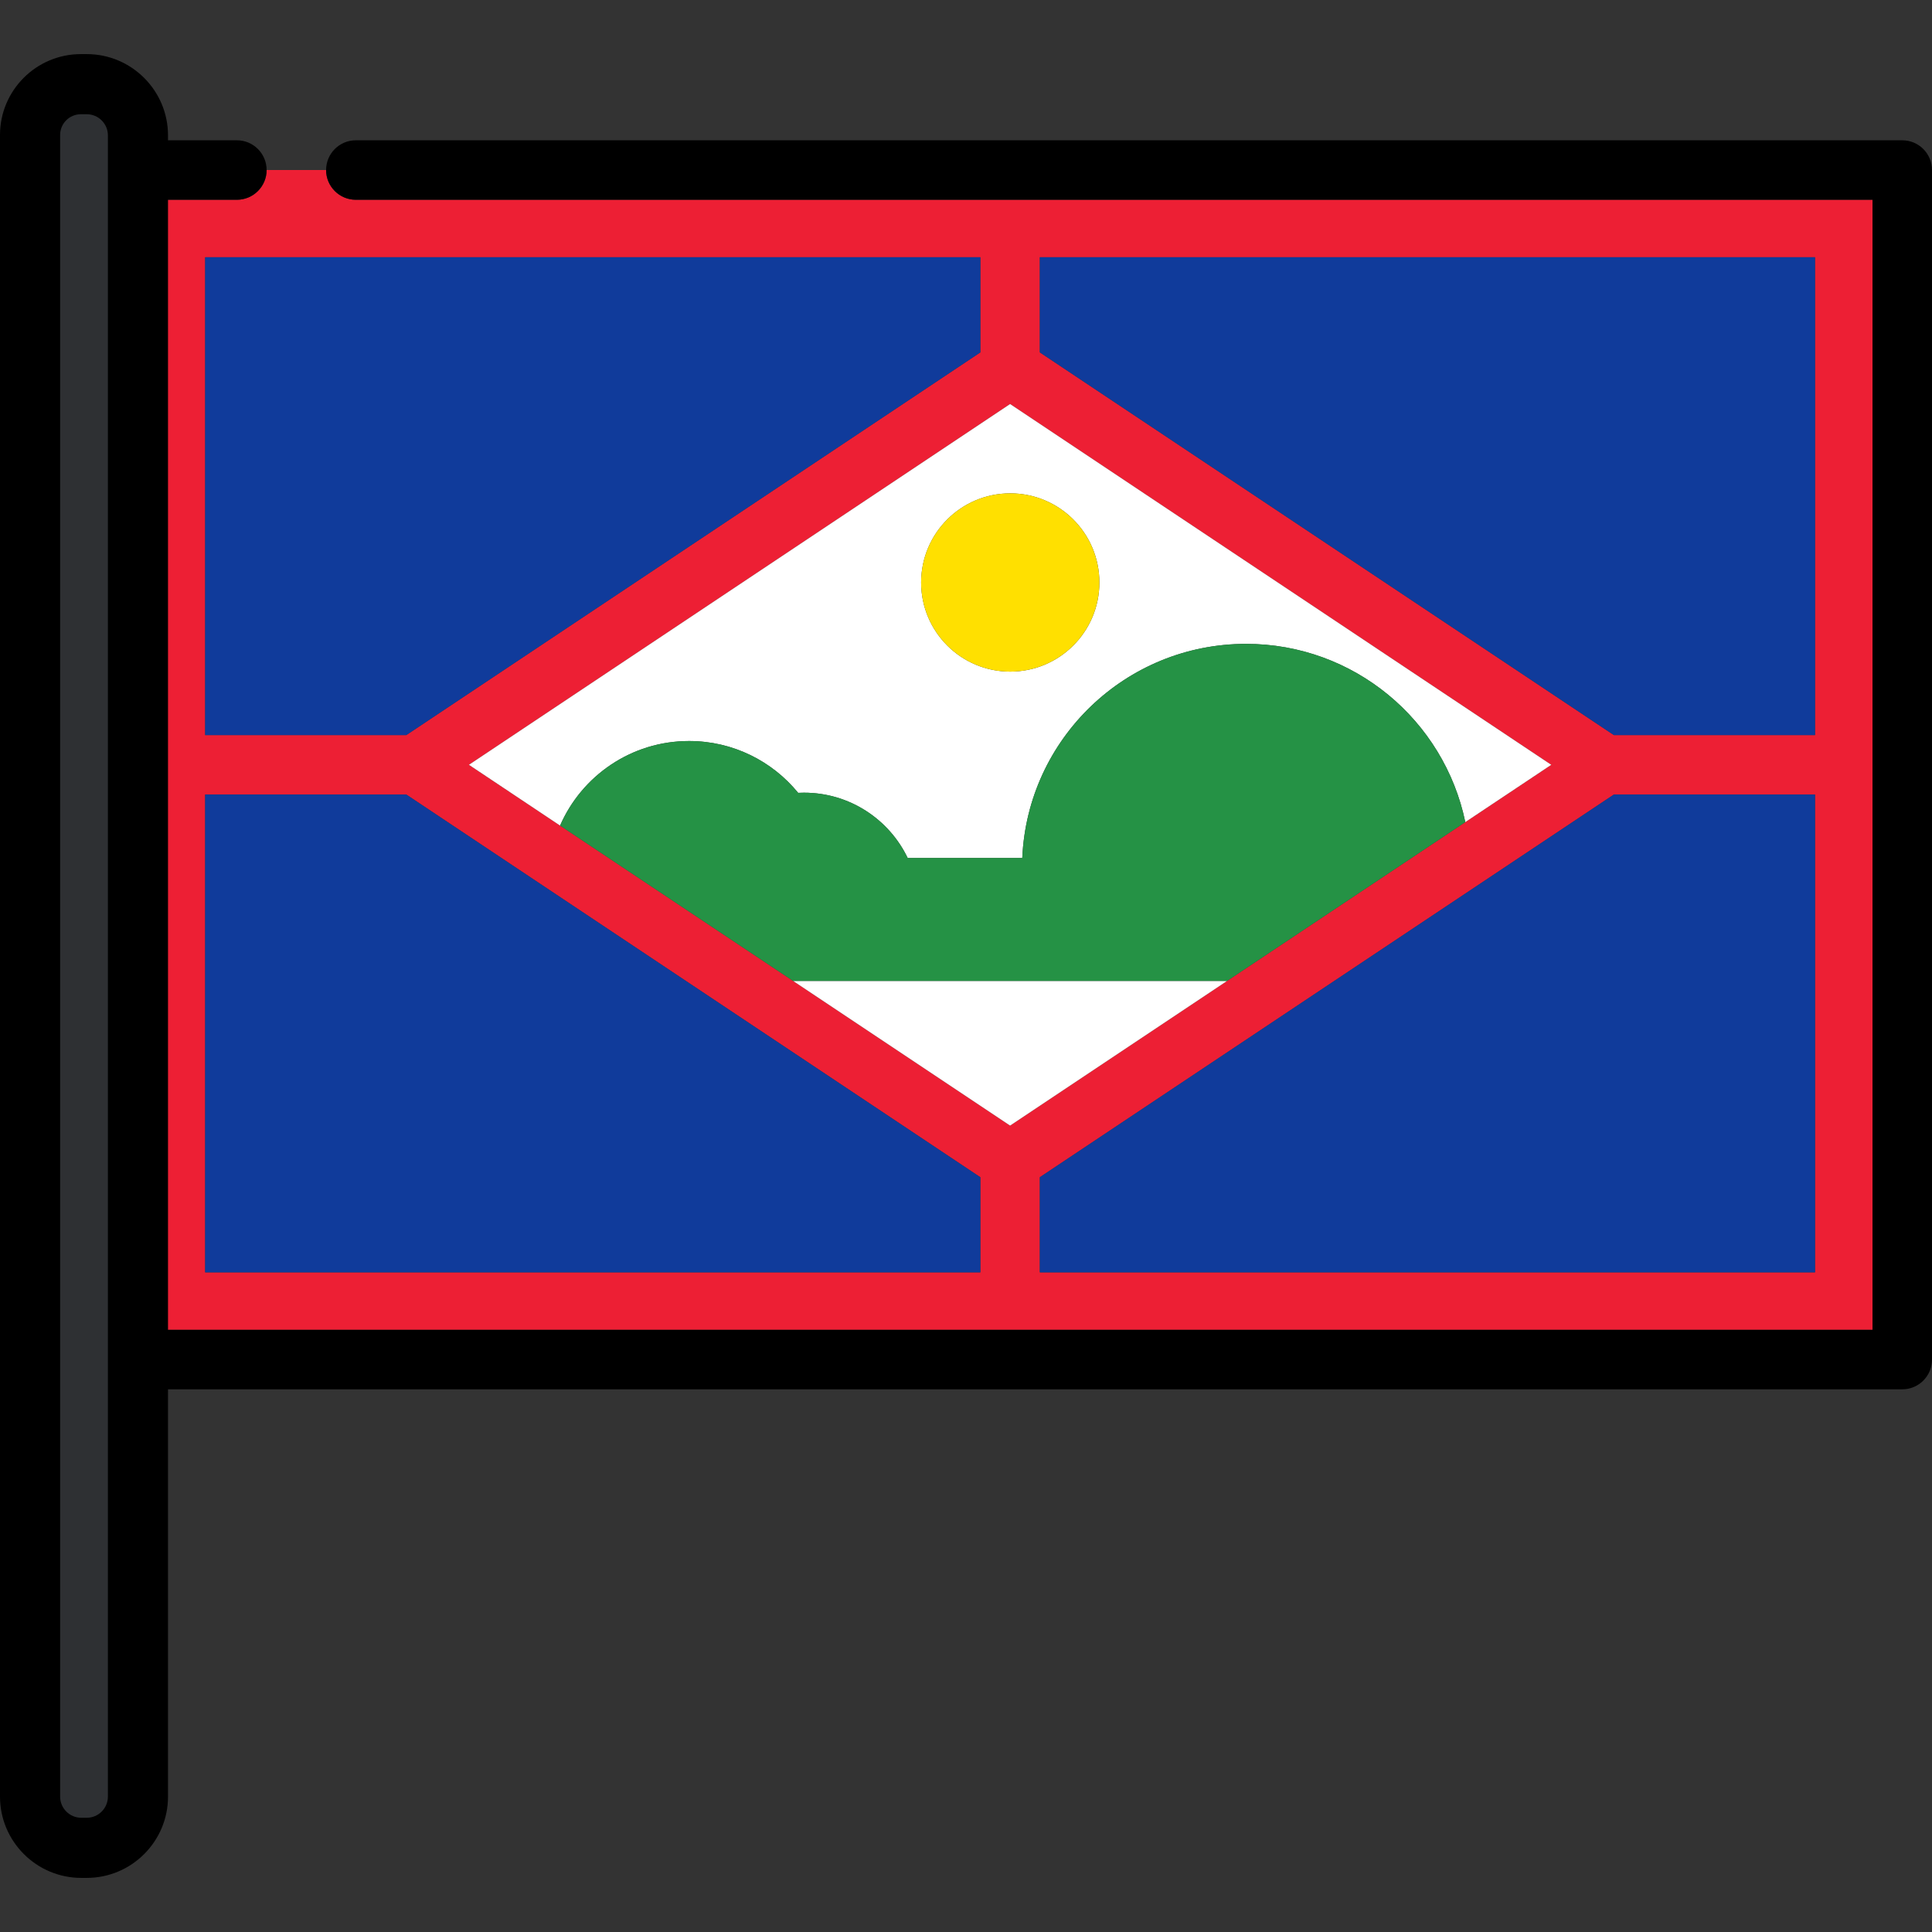
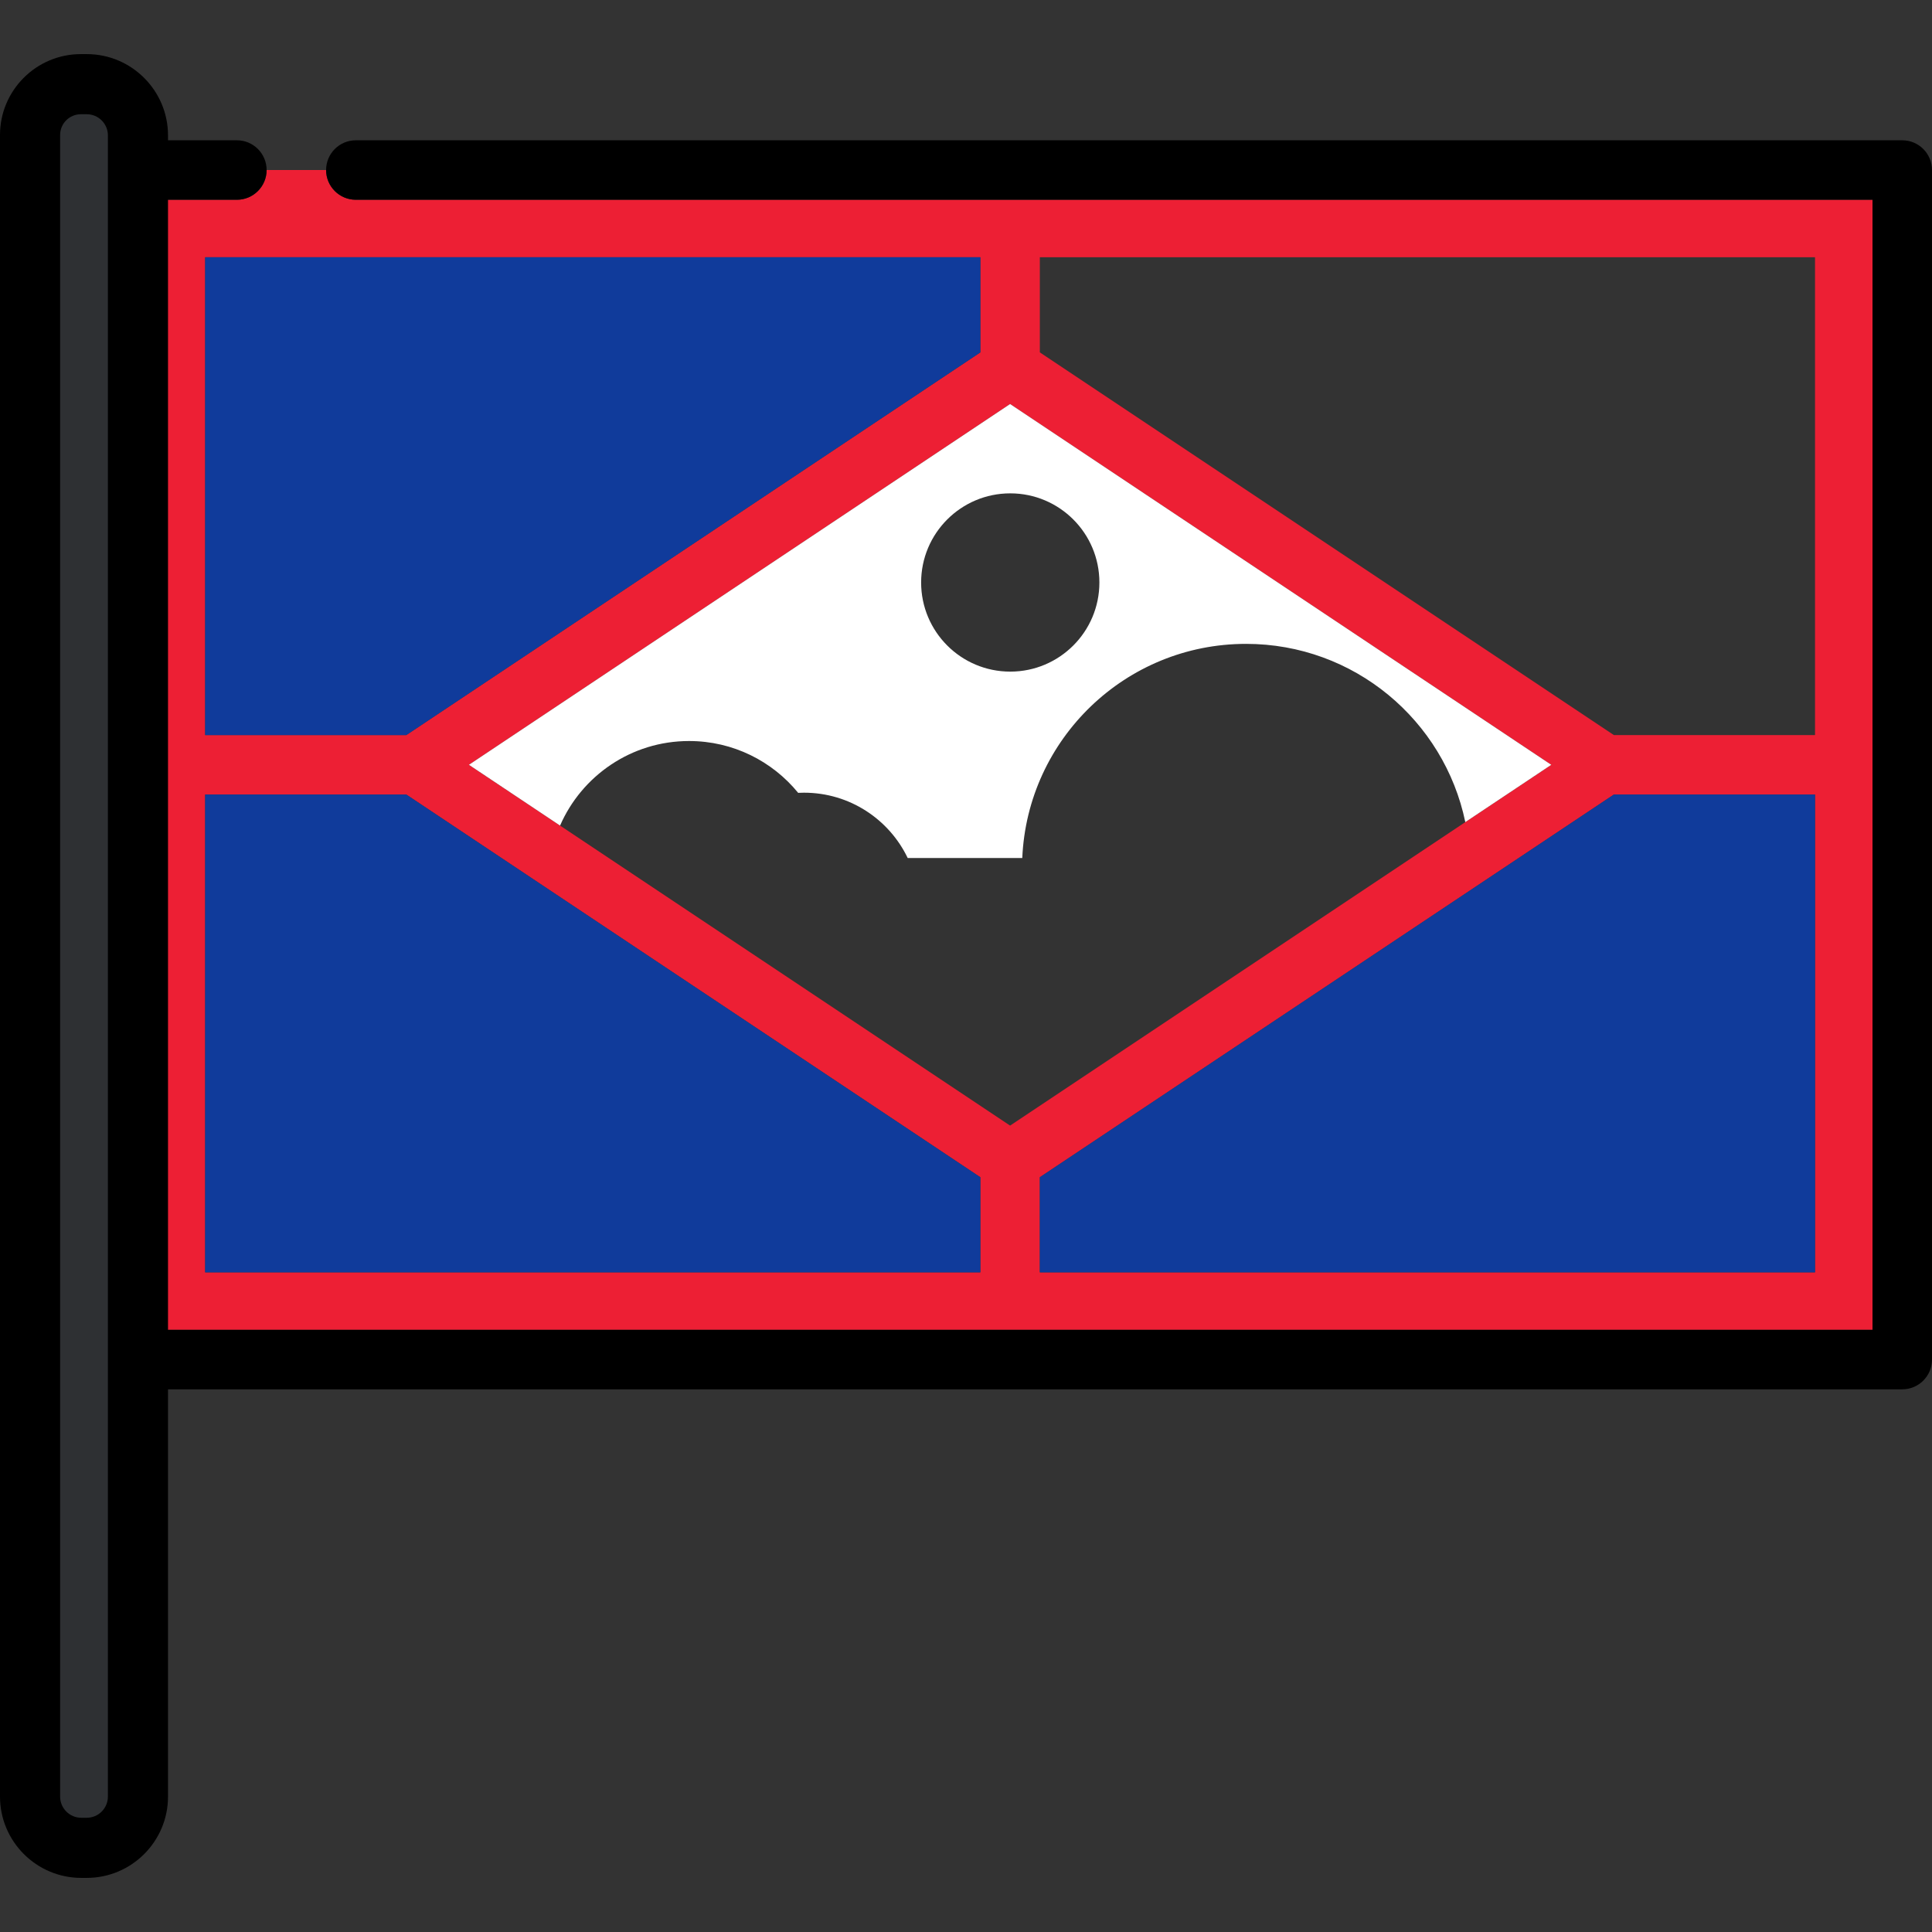
<svg xmlns="http://www.w3.org/2000/svg" height="800px" width="800px" version="1.1" id="Layer_1" viewBox="0 0 511.999 511.999" xml:space="preserve">
  <rect x="0" y="0" width="511.999" height="511.999" fill="#333333" stroke="none" />
  <path style="fill:#ED1F34;" d="M62.775,52.94H39.132v299.483h457.106V52.94H94.299c-4.353,0-7.881-3.529-7.881-7.881H70.656  C70.656,49.412,67.127,52.94,62.775,52.94z M54.369,337.187V210.563h53.307l152.128,101.418v25.206H54.369V337.187z   M267.685,107.071l143.415,95.61l-22.78,15.186l-63.125,42.084l-57.511,38.341l-57.511-38.341l-61.751-41.168l-24.152-16.101  L267.685,107.071z M481.001,337.187H275.565v-25.206l152.128-101.418h53.307V337.187z M481.001,68.177v126.624h-53.307  L275.565,93.382V68.177H481.001z M259.804,68.177v25.206L107.676,194.802H54.369V68.177H259.804z" />
  <g>
-     <polygon style="fill:#103B9B;" points="427.693,194.801 481.001,194.801 481.001,68.177 275.565,68.177 275.565,93.382  " />
    <polygon style="fill:#103B9B;" points="107.676,210.563 54.369,210.563 54.369,337.187 259.804,337.187 259.804,311.981  " />
    <polygon style="fill:#103B9B;" points="54.369,194.801 107.676,194.801 259.804,93.382 259.804,68.177 54.369,68.177  " />
    <polygon style="fill:#103B9B;" points="275.565,311.981 275.565,337.187 481.001,337.187 481.001,210.563 427.693,210.563  " />
  </g>
  <g>
-     <polygon style="fill:#FFFFFF;" points="267.685,298.292 325.195,259.952 210.174,259.952  " />
    <path style="fill:#FFFFFF;" d="M148.423,218.784c5.749-13.187,18.883-22.407,34.188-22.407c11.661,0,22.069,5.353,28.909,13.733   c0.513-0.025,1.028-0.039,1.548-0.039c12.111,0,22.569,7.069,27.478,17.305h30.367c1.376-31.57,27.396-56.744,59.305-56.744   c28.628,0,52.503,20.27,58.103,47.236l22.78-15.186l-143.416-95.61l-143.414,95.61L148.423,218.784z M267.729,130.744   c13.045,0,23.621,10.577,23.621,23.621c0,13.046-10.576,23.621-23.621,23.621c-13.045,0-23.621-10.576-23.621-23.621   C244.108,141.321,254.684,130.744,267.729,130.744z" />
  </g>
-   <path style="fill:#259245;" d="M330.217,170.631c-31.909,0-57.929,25.175-59.305,56.744h-30.367  c-4.909-10.236-15.367-17.305-27.478-17.305c-0.519,0-1.035,0.013-1.548,0.039c-6.84-8.38-17.249-13.733-28.909-13.733  c-15.304,0-28.439,9.22-34.188,22.407l61.751,41.168h115.022l63.125-42.084C382.72,190.901,358.845,170.631,330.217,170.631z" />
  <path d="M504.119,37.178H94.299c-4.353,0-7.881,3.529-7.881,7.881s3.529,7.881,7.881,7.881h401.938v299.483H39.132V52.94h23.643  c4.353,0,7.881-3.529,7.881-7.881s-3.529-7.882-7.881-7.882H31.25c-4.352,0-7.881,3.529-7.881,7.881v315.245  c0,4.353,3.529,7.882,7.881,7.882h472.868c4.353,0,7.881-3.529,7.881-7.882V45.059C512,40.707,508.471,37.178,504.119,37.178z" />
-   <circle style="fill:#FFE000;" cx="267.727" cy="154.364" r="23.624" />
  <path style="fill:#2E3033;" d="M21.536,488.099c-6.603,0-11.976-5.373-11.976-11.976V35.765c0-6.542,5.323-11.865,11.865-11.865  h1.565c6.604,0,11.976,5.373,11.976,11.976v440.247c0,6.604-5.373,11.976-11.976,11.976h-1.454V488.099z" />
  <path d="M22.99,14.34h-1.565C9.611,14.34,0,23.951,0,35.765v440.358c0,11.876,9.661,21.536,21.536,21.536h1.453  c11.876,0,21.536-9.661,21.536-21.536V35.876C44.526,24.001,34.865,14.34,22.99,14.34z M28.592,476.123  c0,3.089-2.513,5.602-5.602,5.602h-1.453c-3.089,0-5.602-2.513-5.602-5.602V35.765c0-3.028,2.463-5.492,5.492-5.492h1.565  c3.089,0,5.602,2.513,5.602,5.602v440.248H28.592z" />
</svg>